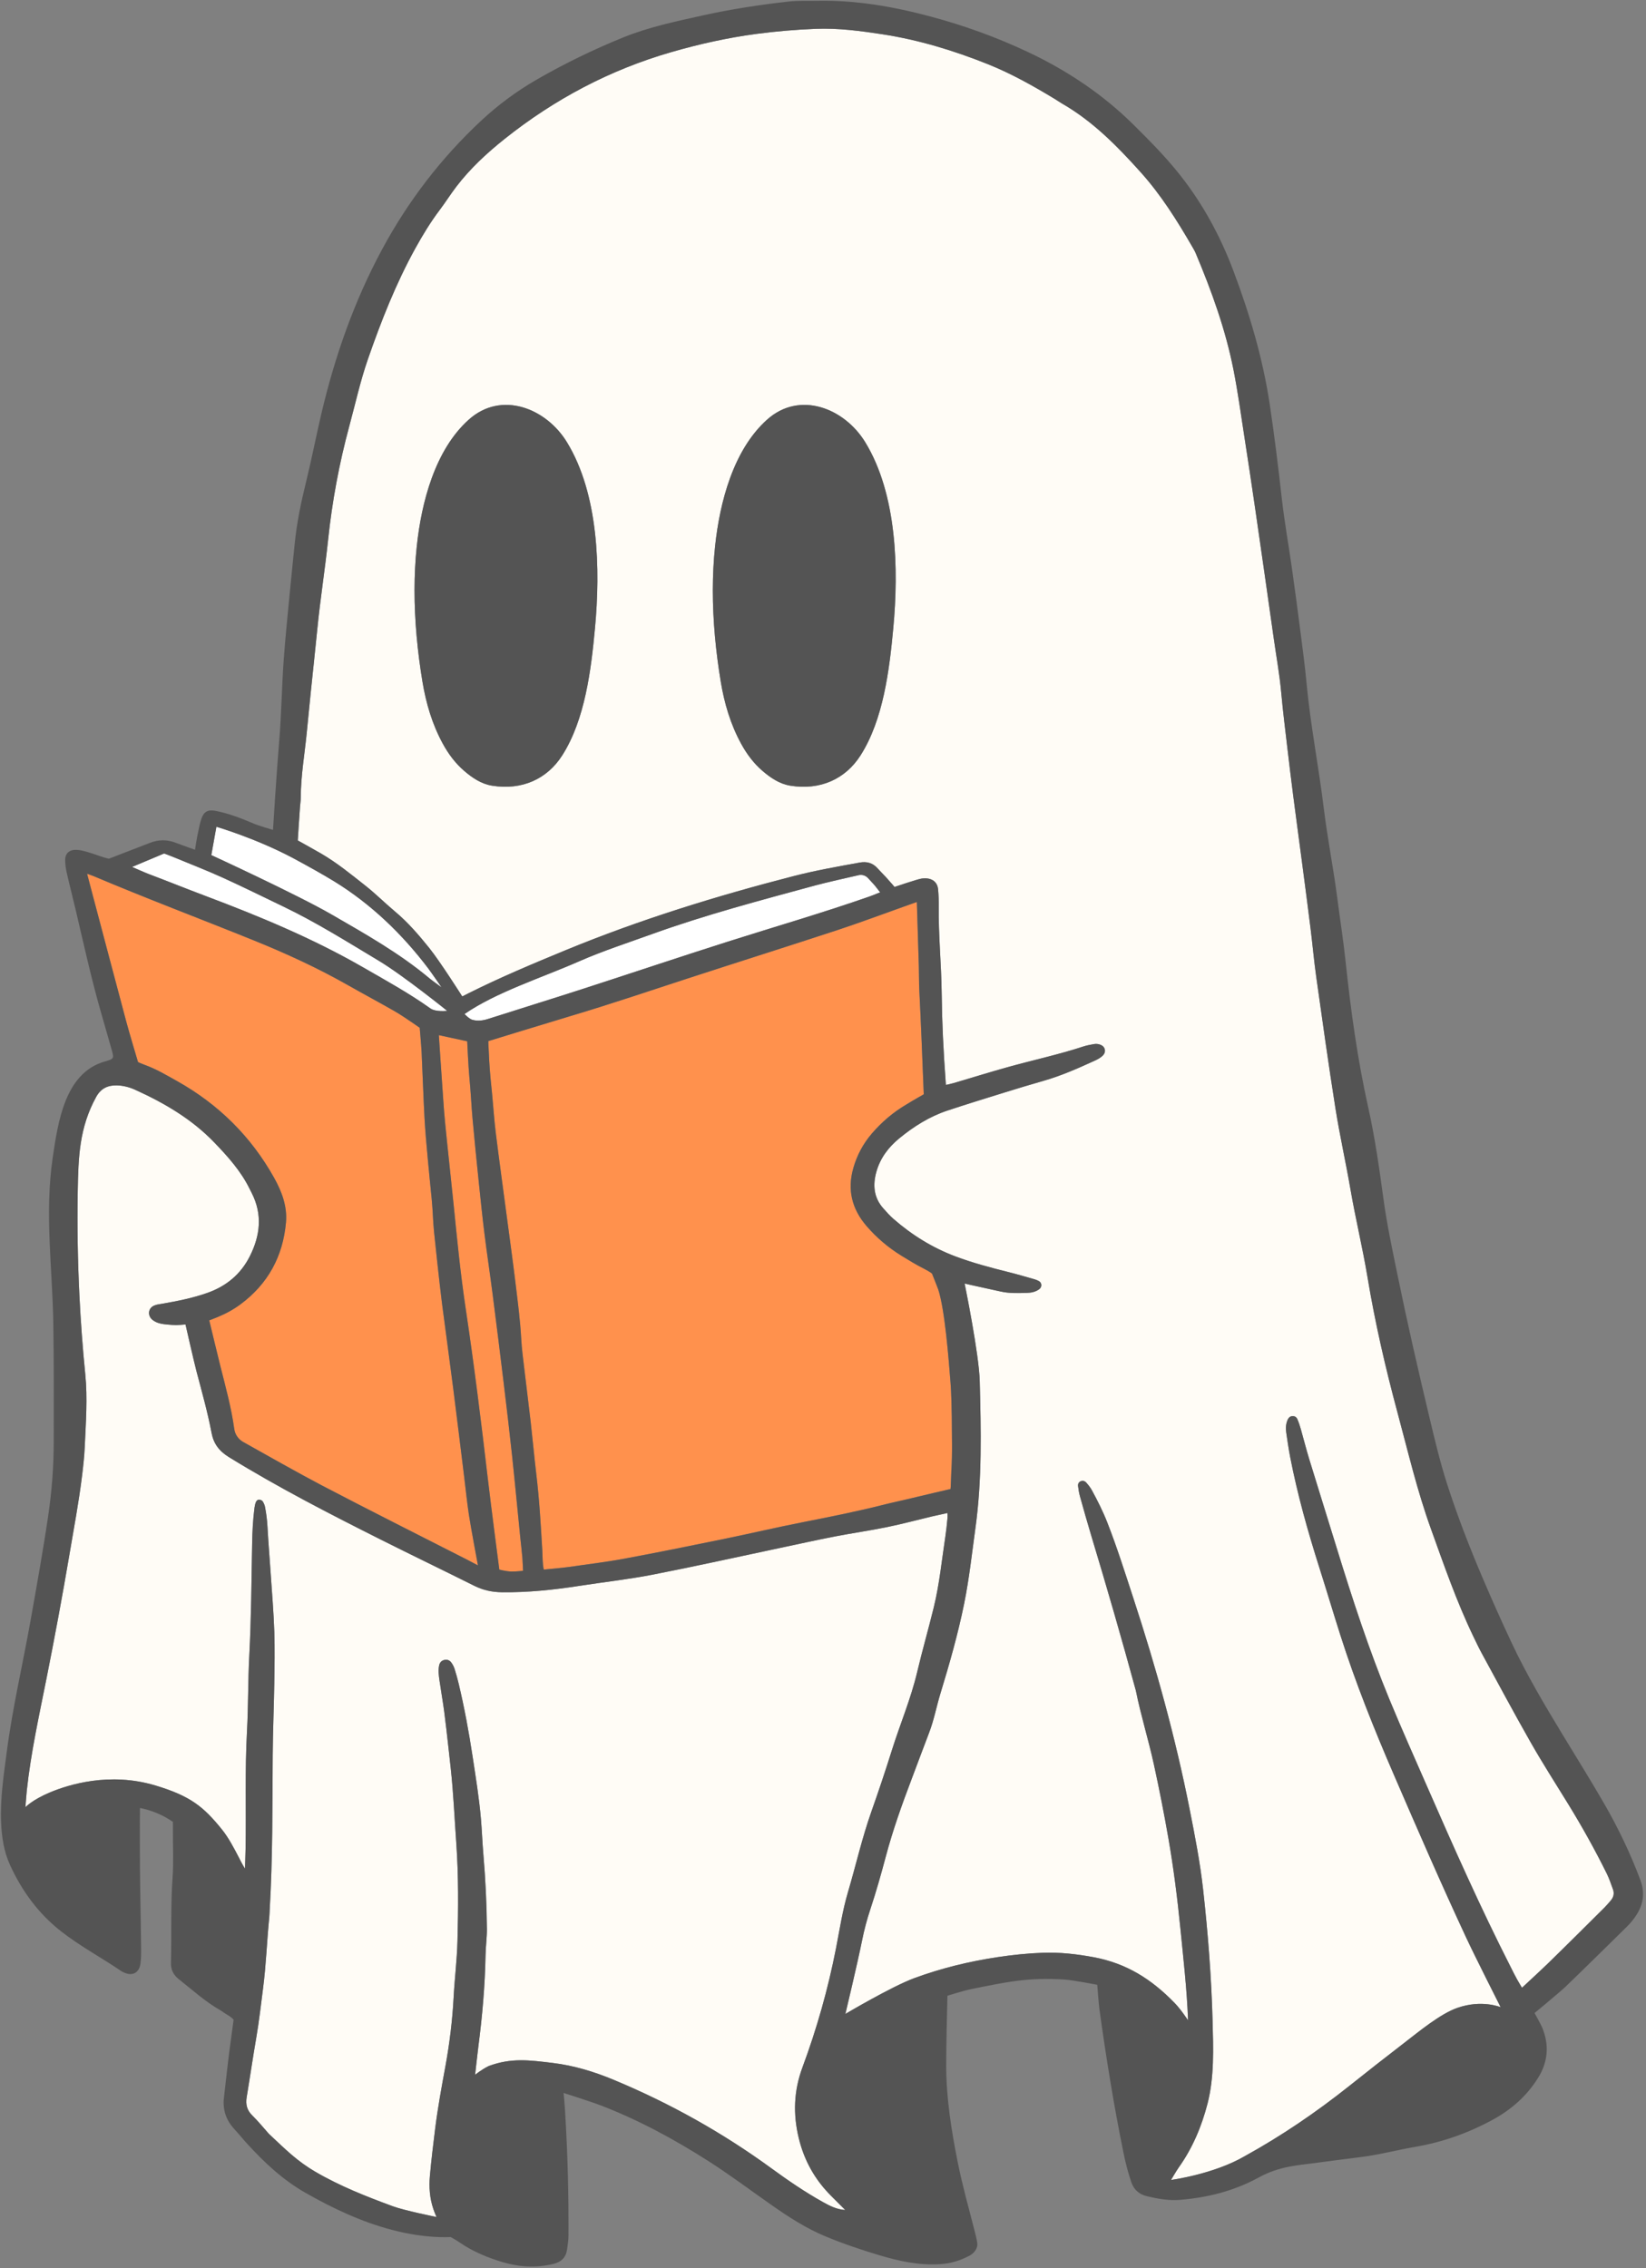
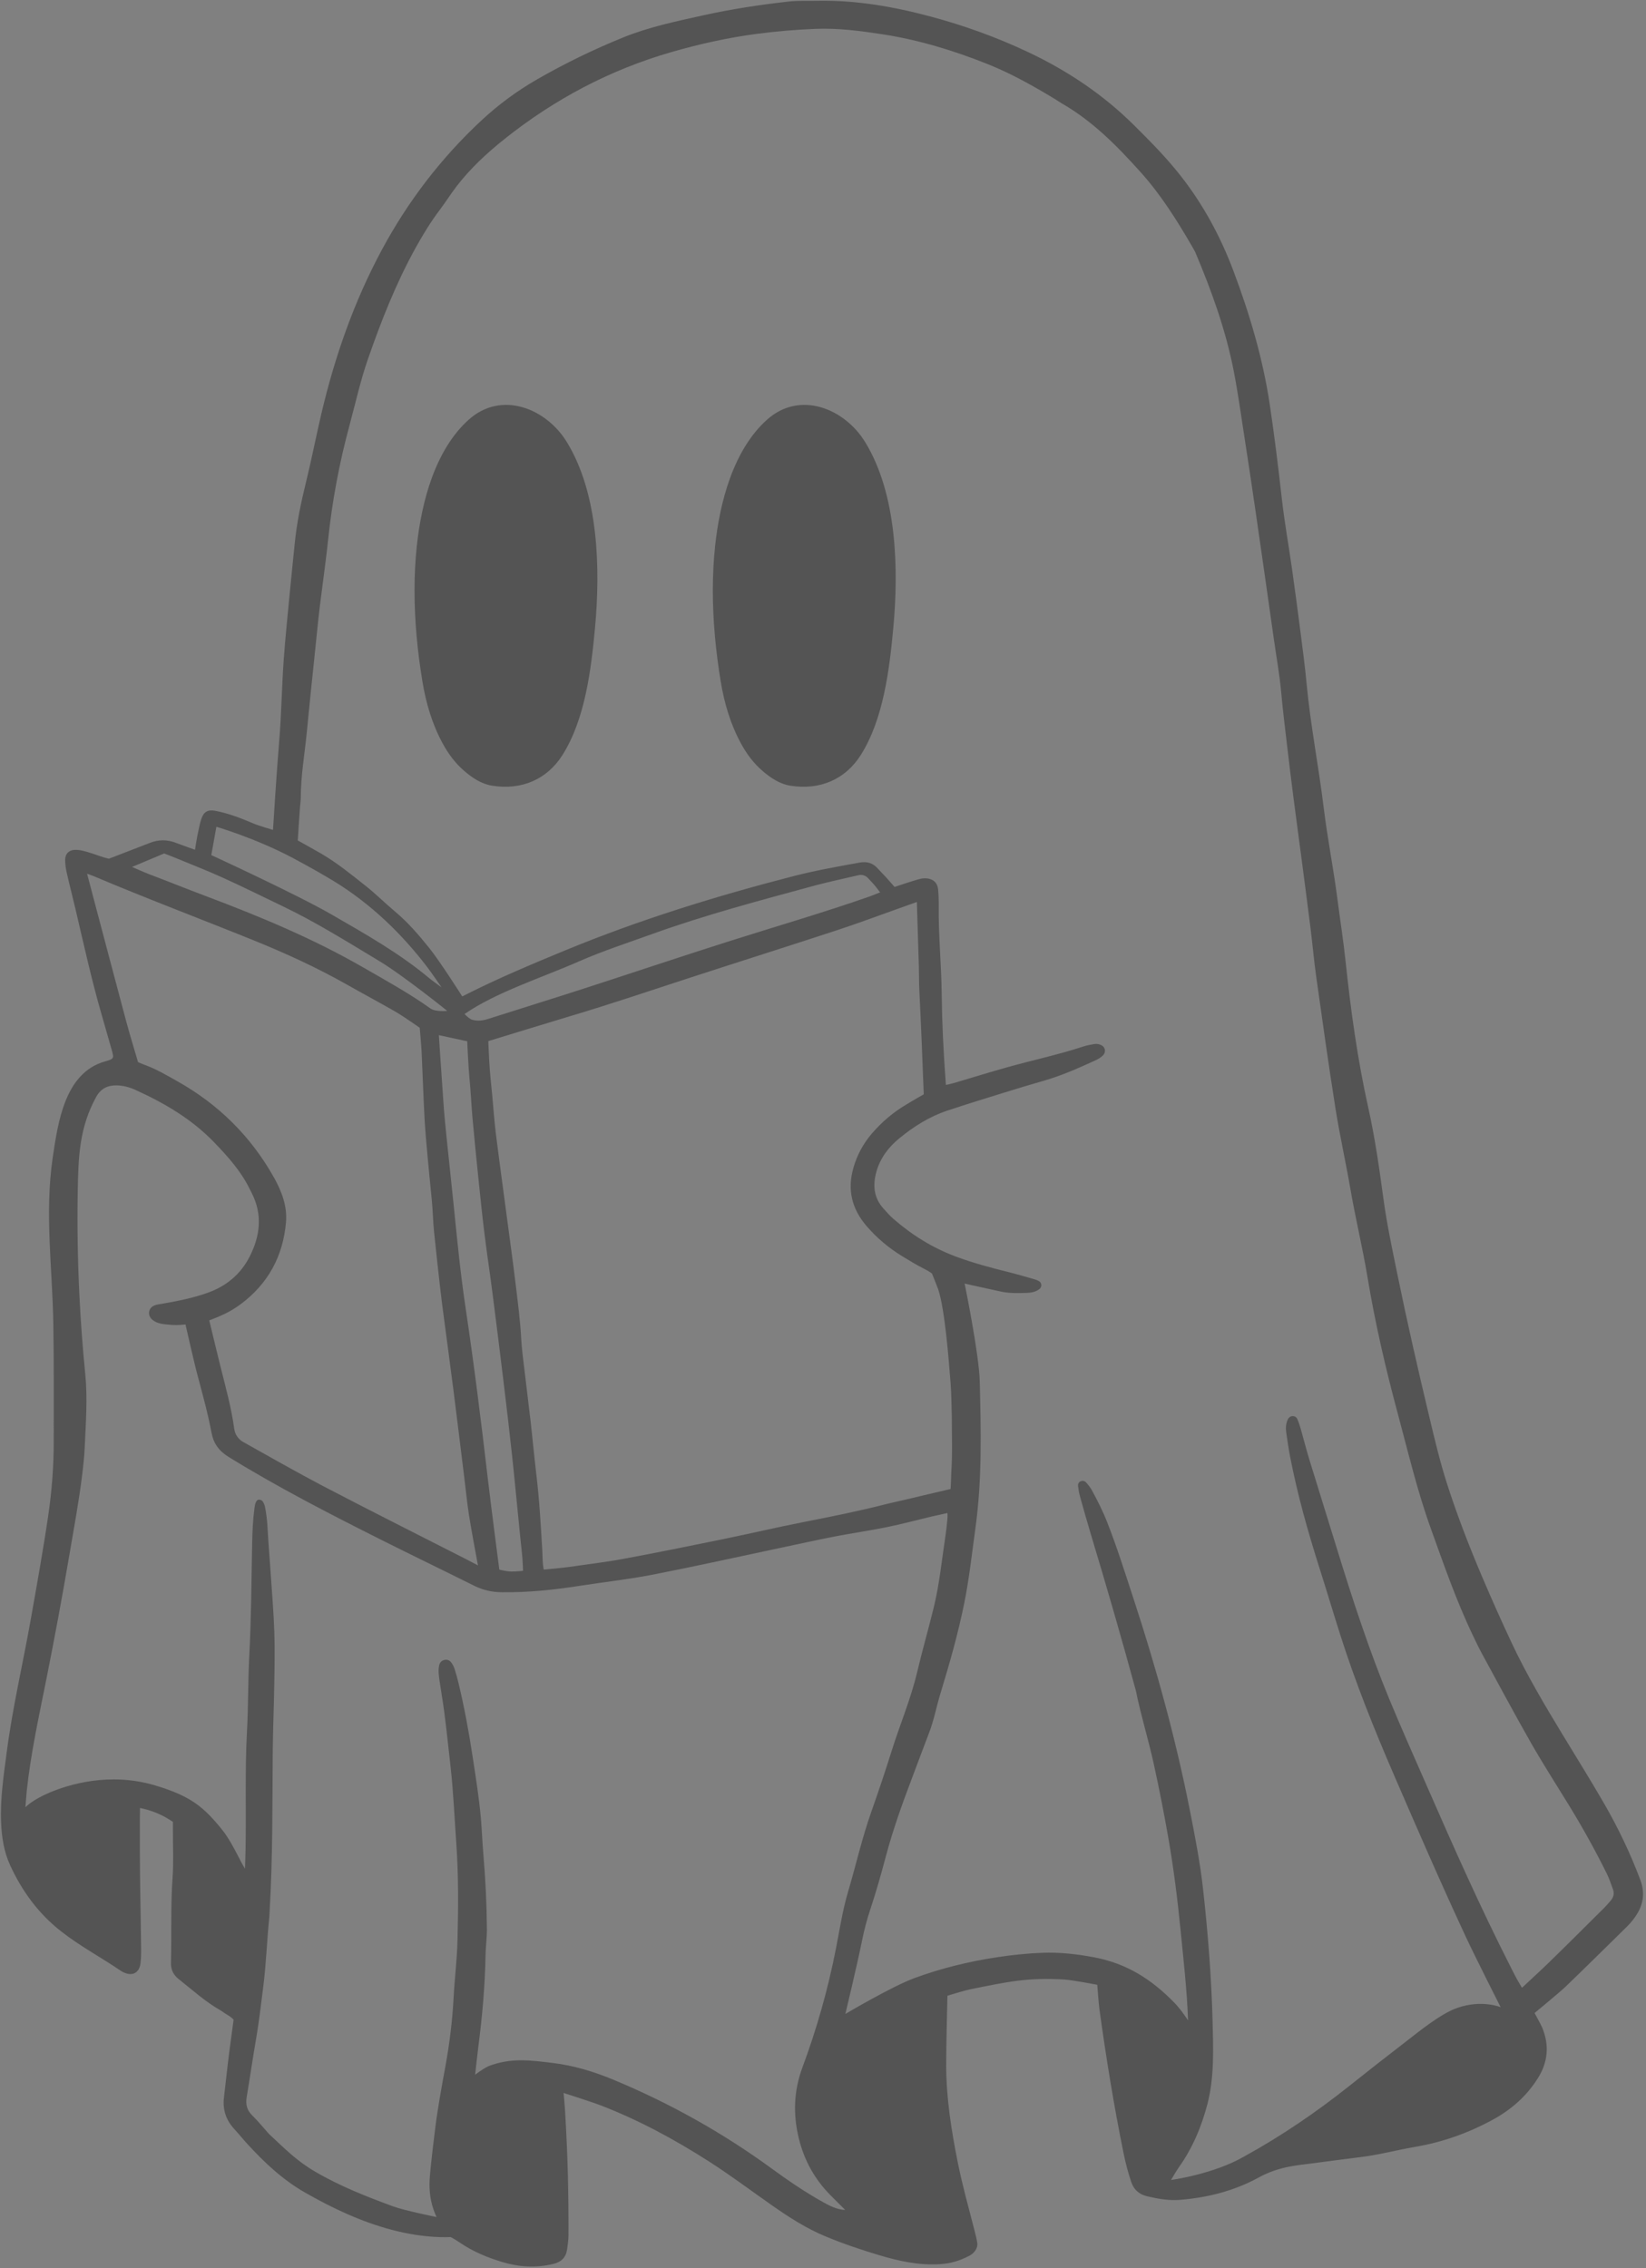
<svg xmlns="http://www.w3.org/2000/svg" fill="#545454" height="2381.7" preserveAspectRatio="xMidYMid meet" version="1" viewBox="-1.0 -0.8 1728.3 2381.7" width="1728.3" zoomAndPan="magnify">
  <rect x="-1.0" y="-0.8" width="1728.3" height="2381.7" fill="#808080" stroke="none" />
  <g id="change1_1">
-     <path d="m347.19,959.53c-36.26-20.95-126.3-62.39-126.3-62.39,0,0,1.28-7.15,2.48-13.87l2.85-15.9s41.02,11.96,80.33,32.81c15.49,8.34,31.06,16.99,43.19,24.42,38.6,23.66,71.63,55.42,98.92,91.51,3.51,4.64,13.96,19.88,13.96,19.88,0,0-10.35-7.5-12.57-9.36-31.6-26.49-67.37-46.6-102.85-67.11Zm-50.76-8.42c-21.12-10.13-42.1-20.55-63.42-30.24-16.36-7.43-33.15-13.93-49.76-20.82-5.12-2.12-11.91-4.63-11.91-4.63l-33.64,14.14s13.16,5.83,16.66,7.16c21.13,7.98,39.14,15.31,60.27,23.26,56.81,21.39,112.79,44.61,165.54,74.98,23.92,13.78,48.16,27.08,70.66,43.11,5.71,4.07,17.73,2.61,17.73,2.61,0,0-46.23-37.25-71.79-52.58-33-19.79-65.58-40.31-100.34-56.98Zm619.88-23.47c-2.57-2.76-4.48-4.83-5.9-6.39-2.47-2.71-6.2-3.88-9.78-3.08-11.19,2.52-35.35,8.01-45.39,10.74-57.65,15.69-115.46,30.88-171.73,51.19-25.55,9.22-51.42,17.61-76.31,28.52-40.56,17.78-86.89,32.33-120.45,55.36,0,0,4.91,5.21,8.04,6.07,5.96,1.64,11.42.83,17.13-1,32.63-10.44,65.37-20.53,97.97-31.07,51.28-16.59,102.37-33.77,153.74-50.09,49.39-15.69,99.18-30.1,148.12-47.21,2.87-1,5.68-2.15,8.49-3.32,1.59-.66,2.95-1.05,2.95-1.05,0,0-5.17-6.85-6.87-8.68Z" fill="#ffffff" />
-   </g>
+     </g>
  <g id="change2_1">
-     <path d="m997.88,1544.33c-.08,1.17-.57,18.39-.84,18.45-.07.02-33.58,7.79-46.97,11.06-6.5,1.59-14.68,3.25-21.16,4.91-28.77,7.36-57.87,13.15-87.01,18.88-27.89,5.49-55.58,12.02-83.43,17.73-34.81,7.13-69.64,14.21-104.58,20.69-18.89,3.51-38.02,5.72-57.04,8.52-6.61.97-26.86,2.81-26.86,2.81,0,0-.79-2.13-1.2-9.44-.14-2.51-.26-8.25-.41-10.76-1.72-28.8-2.99-52.36-6.4-81.03-2.13-17.85-3.74-35.76-5.77-53.63-2.13-18.69-4.53-37.35-6.71-56.04-1.21-10.38-2.67-20.77-3.23-31.19-1.06-19.66-3.64-39.14-5.99-58.64-2.86-23.66-6.17-47.27-9.29-70.89-3.84-29.02-7.85-58.01-11.46-87.06-1.65-13.27-2.49-26.64-3.77-39.95-1.2-12.48-2.37-22.2-3.11-35.77-1.03-18.86-.91-20.55-.91-20.55,0,0,63.91-19.65,87.96-26.82,40.89-12.19,81.3-25.91,121.86-39.13,52.1-16.98,104.37-33.44,156.42-50.54,23.44-7.7,46.55-16.41,69.81-24.66,3.15-1.12,13.89-4.95,13.89-4.95,0,0,1.47,46.84,2.1,67.64.25,8.33.07,16.72.49,25.04,1.82,36.42,3.27,72.82,4.66,109.25,0,0-1.14.8-6.2,3.58-4.03,2.21-7.9,4.73-11.87,7.06-13.85,8.12-25.91,18.38-36.37,30.52-9.15,10.62-15.6,22.74-19.49,36.19-6.58,22.77-1.58,43.03,13.7,60.83,10.7,12.46,23.14,23,37.16,31.58,7.49,4.59,14.99,9.22,22.82,13.15,6.43,3.23,8.88,5.33,8.88,5.33,0,0,5.89,14.7,6.55,16.68,6.96,21.26,10.92,72.44,12.94,98.26.92,11.75.93,23.56,1.3,35.35,0,19.31.8,38.19-.5,57.52Zm-452.58,69.5c-2.87-28.69-5.56-57.39-8.62-86.06-2.75-25.76-5.81-51.48-8.92-77.2-3.76-31.11-7.63-62.2-11.63-93.28-2.66-20.72-5.8-41.39-8.39-62.12-2.27-18.24-4.15-36.53-6.04-54.82-2.27-22.02-4.51-44.05-6.5-66.1-1.32-14.56-1.89-29.2-3.36-43.74-.97-9.57-2.27-37.91-2.27-37.91,0,0-2.51-.5-5.17-1.08-6.12-1.33-24.62-5.32-24.62-5.32,0,0,2.44,37.26,3.2,47.26,1.1,14.58,1.84,29.2,3.27,43.75,2.84,29.11,6.15,58.17,9.07,87.27,3.63,36.17,7.17,72.33,12.56,108.31,8.92,59.51,16.32,119.22,23.3,178.99,3.39,29.04,12.09,95.68,12.09,95.68,0,0,7.42,1.91,12.61,1.99,5.81.09,12.31-.77,12.31-.77,0,0-.44-10.74-.69-13.63-.61-7.08-1.49-14.13-2.2-21.2Zm-58.83-63.02c-3.84-31.11-7.59-62.24-11.57-93.34-3.76-29.44-7.8-58.84-11.65-88.27-2.6-19.89-8.18-72.87-8.54-76.61-1.29-13.31-1.16-21.1-2.46-34.42-1.43-14.56-2.94-29.11-4.25-43.67-1.23-13.74-2.54-27.48-3.28-41.25-1.23-22.96-1.96-45.95-3.04-68.91-.32-6.68-2.01-25.9-2.01-25.9,0,0-3.86-2.76-7.19-5-6.24-4.21-12.83-8.79-19.35-12.52-17.06-9.76-31.71-17.51-48.8-27.22-32.07-18.21-65.52-33.54-99.67-47.34-55.84-22.56-112.2-43.8-167.67-67.28-1.85-.78-6.58-2.37-6.58-2.37,0,0,4.2,16.03,6.1,23.19,11.71,44.05,23.28,88.14,35.07,132.17,3.13,11.71,12.33,42.4,12.33,42.4,0,0,2.49,1.26,7.64,3.16,11.83,4.36,22.64,10.78,33.58,16.92,43.36,24.34,77.45,58.07,101.7,101.49,8.04,14.39,13.89,29.97,12.43,46.69-3.1,35.57-18.82,64.61-47.73,86.07-7.42,5.51-15.47,9.89-24.04,13.41-7.83,3.22-8.82,3.44-8.82,3.44,0,0,8.85,36.8,11.6,47.75,5.5,21.89,11.55,43.67,14.64,66.09,0,.06.02.13.03.19.79,5.75,4.22,10.79,9.28,13.65,17.8,10.05,60.82,34.24,82.52,45.59,50.39,26.37,101.25,51.85,151.92,77.68,2.23,1.14,12.17,6.38,12.17,6.38,0,0-7.52-39.98-9.57-53.62-1.92-12.81-3.21-25.71-4.8-38.57Z" fill="#ff914d" />
-   </g>
+     </g>
  <g id="change3_1">
-     <path d="m871.52,2304.88c4.99,4.98,9.98,9.98,14.97,14.97-9.08-.53-16.41-4.4-23.65-8.44-18.66-10.42-36.29-22.47-53.52-35.05-51.61-37.68-106.98-68.62-165.96-93.18-20.59-8.57-41.87-15.04-63.91-17.7-24.54-2.96-43.43-5.61-67.31,3.22-7.52,3.65-14.27,9.21-14.27,9.21,0,0,2.5-22.72,3.36-29.35,4.15-31.95,7-64,7.58-96.24.16-9.19,1.51-18.37,1.44-27.54-.2-26.34-1.52-52.65-3.76-78.91-1.03-12.08-1.45-24.19-2.48-36.29-1.88-22.13-5.46-43.98-8.78-65.89-3.89-25.65-8.59-51.15-14.6-76.39-1.26-5.28-2.7-10.53-4.36-15.7-.75-2.35-1.96-4.65-3.43-6.63-1.88-2.54-4.64-3.5-7.8-2.56-2.63.79-4.25,2.69-4.86,5.27-1.27,5.41-.48,10.84.29,16.21,1.55,10.76,3.46,21.47,4.9,32.25,1.66,12.43,2.97,24.9,4.41,37.36.86,7.48,1.66,14.96,2.48,22.44,2.85,26.2,3.97,52.52,5.84,78.79,2.44,34.3,2.13,68.57,1.24,102.85-.51,19.62-2.99,39.18-4.03,58.8-1.28,24.27-4.22,48.34-8.57,72.21-3.98,21.81-8.03,43.6-10.79,65.6-2.08,16.59-4.05,33.21-5.56,49.86-1.06,11.73-.21,23.38,3.61,34.72,1.61,4.77,3.36,8.48,3.36,8.48,0,0-33.64-6.77-45.82-11.26-27.87-10.27-55.47-21.12-81.28-36.18-19.4-11.32-31.15-23.24-48.98-39.96-5.02-5.61-11.75-13.81-17.16-19.02-5.72-5.5-7.4-11.67-6.13-19.29,3.5-21.04,6.55-42.15,10.19-63.16,2.93-16.91,4.77-33.94,6.99-50.94,3.26-24.91,4.04-50,6.58-74.96.25-2.49.26-5.01.41-7.52,3.21-54.32,2.81-108.71,3.18-163.1.17-24.67,1.25-49.33,1.64-74,.29-18.41.66-36.84.04-55.23-.7-20.46-2.45-40.89-3.81-61.33-1.09-16.27-2.47-32.52-3.35-48.8-.39-7.14-1.26-14.17-2.65-21.14-.4-1.99-1.33-3.96-2.42-5.67-.56-.88-1.98-1.46-3.11-1.68-1.89-.38-3.29.93-3.94,2.43-.81,1.88-1.24,3.98-1.51,6.02-1.66,12.45-2.24,24.96-2.47,37.54-.73,39.31-.95,78.65-3.01,117.9-1.39,26.34-.96,52.71-2.4,78.99-2.28,41.41-.77,82.81-1.5,124.21-.09,5.29-.61,20.38-.61,20.38,0,0-3.83-6.32-6.07-11.06-5.43-10.45-11.14-21.54-18.55-30.64-18.68-22.96-32.17-34.55-69.56-45.72-48.32-14.44-91.28-.74-110.34,7.2-19.06,7.94-26.01,15.69-26.01,15.69,0,0,1.1-14.46,1.41-17.35,4.23-39.57,12.85-78.39,20.61-117.34,8.66-43.49,16.78-87.06,24.2-130.77,4.69-27.63,9.88-55.16,13.28-82.99,1.22-9.95,2.34-19.95,2.78-29.96,1.13-25.47,3.07-51.08.55-76.35-2.77-27.74-4.83-55.56-6.19-83.41-1.77-36.2-2.34-72.46-1.72-108.69.62-36.09,1.63-66.79,19.39-99.09,4.8-8.73,12.02-12.3,21.66-12.06,6.82.17,13.28,1.89,19.39,4.67,30.66,13.93,59.33,30.7,83.02,55.33,14.3,14.87,27.9,30.03,37.05,48.7.74,1.5,1.5,2.99,2.26,4.48,11.39,22.46,8.8,44.65-2.08,66.24-9.44,18.75-24.51,31.35-44.42,38.42-15.46,5.49-31.42,8.63-47.49,11.44-2.86.5-5.87.77-8.49,1.9-6.6,2.84-7.31,10.86-1.53,15.24,3.43,2.61,7.44,3.82,11.63,4.31,5.81.67,11.6,1.24,17.51.77l5.26-.42s8.69,38.39,11.57,49.32c5.65,21.44,11.68,42.79,15.81,64.59,2.16,11.4,8,19.07,18.19,25.35,51.72,31.86,105.65,59.6,159.87,86.82,32.53,16.33,65.33,32.11,97.89,48.37,9.21,4.6,18.61,6.6,28.94,6.72,27.3.32,54.26-2.5,81.16-6.68,25.61-3.98,51.44-6.8,76.86-11.75,44.74-8.71,89.24-18.65,133.84-28.06,19.23-4.06,38.42-8.33,57.71-12.08,18.04-3.5,36.27-6.06,54.27-9.74,15.97-3.26,31.75-7.48,47.61-11.28,3.66-.88,16.3-3.59,16.3-3.59,0,0,.32,2.48-.01,6.08-.58,6.24-1.23,12.49-2.17,18.68-3.77,24.8-6.18,49.84-12.15,74.26-5.56,22.75-12.06,45.27-17.45,68.05-6.66,28.19-18.03,54.81-26.65,82.33-6.75,21.55-13.94,42.97-21.47,64.26-9.77,27.66-16.2,56.27-24.51,84.33-5.72,19.32-8.7,39.17-12.54,58.87-8.34,42.79-20.19,84.61-35.35,125.47-9.03,24.32-9.9,48.88-3.82,74.01,5.66,23.42,16.84,43.56,33.85,60.53Zm818.86-310.1c-2.16,2.55-4.32,5.13-6.69,7.48-19.88,19.76-39.7,39.59-59.8,59.12-6.89,6.69-26.8,25.1-26.8,25.1,0,0-2.05-3.24-5.02-8.49-2.47-4.37-4.64-8.9-6.92-13.37-31.51-61.92-59.69-125.39-87.51-189.02-13.4-30.66-27.08-61.21-39.85-92.14-21.41-51.86-38.76-105.16-55.25-158.76-9.59-31.18-19.38-62.3-28.92-93.49-3.18-10.39-5.8-20.96-8.79-31.41-1.03-3.6-2.2-7.18-3.71-10.6-.86-1.93-2.77-3.11-5.12-2.96-2.31.15-3.87,1.48-4.81,3.47-2.03,4.31-2.35,8.91-1.68,13.52,1.26,8.69,2.5,17.39,4.17,26,7.66,39.48,18.56,78.11,30.72,116.41,7.47,23.52,14.52,47.17,22.01,70.69,15.89,49.88,35.34,98.4,56.11,146.42,24.74,57.21,49.56,114.39,75.88,170.89,9.54,20.47,36.28,73.29,36.28,73.29,0,0-19.67-8.33-45.5.71-17.87,6.25-39.77,24.42-56.75,37.53-24.59,18.99-32.92,25.55-57.17,44.82-34.46,27.37-70.68,52.06-109.27,73.34-32.55,19.04-77.42,25-77.42,25,0,0,5.62-9.65,8.08-13.1,14.52-20.4,24.04-43.02,30.25-67.09,7.18-27.83,6.06-57.92,5.31-86.45-1.22-46.21-4.85-92.45-9.95-138.39-3.14-28.31-8.59-56.2-14.11-84.1-14.88-75.21-35.26-148.93-59.12-221.74-8.73-26.63-17.14-53.36-27.36-79.48-4.59-11.72-10.23-22.92-16.23-33.94-1.58-2.89-3.72-5.53-5.9-8.02-1.41-1.6-3.54-2.3-5.71-1.45-2.25.88-3.12,2.95-2.88,5.07.43,3.72,1.07,7.46,2.07,11.07,3.82,13.7,7.67,27.39,11.78,41,16.32,54.06,32,108.31,46.85,162.79,5.18,25.89,13.22,51.4,18.86,77.24,5.62,25.74,10.73,51.59,15.25,77.55,5.49,31.48,9.49,63.17,12.64,94.97,3.17,31.98,6.89,64.37,8.05,96.5,0,0-7.35-11.32-14.1-18.27-24.45-25.17-50.67-41.66-85.04-48.07-17.68-3.3-35.65-5.33-53.63-4.65-15.84.59-31.71,2.24-47.39,4.61-29.82,4.51-59.04,11.61-87.42,22.08-23.66,8.73-72.23,37.54-72.23,37.54,0,0,12.81-53.59,17.48-76.98,2.22-11.1,5.1-21.99,8.66-32.73,6.05-18.27,11.3-36.77,16.24-55.38,7.41-27.93,17.13-55.11,27.39-82.11,6.09-16.03,11.98-32.14,18.15-48.14,5.13-13.32,7.67-27.38,11.82-40.97,9.54-31.21,18.49-62.59,24.98-94.59,5.32-26.24,8.18-52.88,11.84-79.39,7.07-51.22,5.81-102.69,4.51-154.1-.72-28.51-15.47-100.68-15.87-102.61.53.15,2.26.56,7.27,1.69,10.2,2.29,20.43,4.42,30.63,6.72,9.09,2.05,18.3,1.65,27.5,1.42,4.65-.12,9.14-1.03,13-3.9,2.97-2.21,2.83-6.64-.35-8.43-1.44-.81-3.01-1.48-4.6-1.93-9.25-2.62-18.47-5.35-27.79-7.67-18.68-4.65-37.29-9.59-55.31-16.37-24.12-9.07-45.73-22.49-65.12-39.43-3.76-3.29-7.09-7.09-10.45-10.82-10.27-11.42-11.37-24.74-7.37-38.81,4.03-14.15,12.55-25.49,23.75-34.71,15.27-12.58,31.9-23.08,50.79-29.36,19.84-6.6,39.83-12.74,59.81-18.94,13.58-4.22,27.19-8.34,40.87-12.23,18.59-5.29,36.16-13.08,53.67-21.08,3.43-1.57,6.8-3.26,9.36-6.16,3.06-3.46,1.88-8.53-2.35-10.41-2.37-1.05-4.84-1.47-7.34-1.01-3.7.68-7.46,1.28-11.01,2.45-26.26,8.61-53.27,14.41-79.85,21.81-17.72,4.94-35.3,10.41-52.94,15.62-2.8.83-5.61,1.7-8.47,2.3-2.94.61-3.36.72-3.36.72-2.68-36.93-4.03-64.08-4.41-96.17-.37-30.53-3.47-60.97-3.1-91.53.07-5.81-.14-11.84-.67-17.65-.86-9.3-8.65-12.72-17.55-11.29-4.48.72-28.17,8.75-28.17,8.75,0,0-1.68-2.07-9.09-10.34-2.79-3.12-5.87-5.97-8.64-9.1-5.21-5.9-11.42-7.53-19.19-6.11-23.04,4.19-46.09,8.24-68.79,14.09-81.5,20.99-161.78,45.77-239.65,77.87-34.41,14.18-68.75,28.6-102.07,45.28-1.86.93-6.48,3.29-6.48,3.29,0,0-23.3-36.74-34.61-50.81-11.03-13.71-22.39-26.97-35.99-38.35-10.57-8.84-20.29-18.65-31.17-27.22-15.83-12.47-29.22-23.56-46.55-33.73-5.77-3.39-24.38-13.7-24.38-13.7,0,0,1.57-25.33,2.35-35.34.26-3.33.79-6.67.8-10,.05-22.66,4.02-44.96,6.23-67.42,1.39-14.14,2.76-28.29,4.21-42.42,2.3-22.46,4.77-44.9,6.98-67.36,3.08-31.21,8.02-62.19,11.3-93.39,4.24-40.37,11.68-80.26,22.31-119.51,6.34-23.41,11.52-47.16,19.5-70.1,13.89-39.95,29.32-79.25,49.83-116.37,7.7-13.93,15.95-27.48,25.55-40.21,6.04-8.01,11.38-16.55,17.47-24.51,14.58-19.06,32.11-35.28,50.79-50.15,52.3-41.66,110.39-72.41,174.74-91,29.37-8.48,59.2-15.14,89.48-19.16,20.7-2.75,41.6-4.51,62.46-5.32,23.44-.92,46.75,2.17,69.9,5.72,38.23,5.87,75.02,17.12,110.82,31.45,24.5,9.81,47.5,22.78,70.09,36.43,2.51,1.51,4.88,3.26,7.41,4.71,32.43,18.58,58.18,44.84,82.84,72.3,21.36,23.79,38.24,50.73,54.19,78.29,1.26,2.17,2.56,4.34,3.53,6.64,16.75,39.78,31.4,80.3,39.76,122.75,4.52,22.96,7.68,46.2,11.27,69.33,3.91,25.2,7.72,50.43,11.38,75.67,6.6,45.52,13.12,91.05,19.54,136.59,2.69,19.04,6.15,37.96,7.88,57.15,1.72,19.15,4.13,38.23,6.36,57.33,1.99,17.02,4.05,34.04,6.24,51.04,2.99,23.22,6.16,46.42,9.2,69.64,3.04,23.21,6.11,46.42,9,69.66,2.12,17.01,3.61,34.1,6,51.07,6.48,45.96,12.87,91.93,20.13,137.77,4.51,28.49,10.9,56.68,15.78,85.11,5.32,30.93,12.78,61.44,17.91,92.36,7.96,47.94,18.86,95.18,31.47,142.03,10.98,40.78,20.64,81.97,34.98,121.77,13.75,38.16,26.99,76.55,44.61,113.19,2.9,6.03,5.76,12.09,8.96,17.97,17.02,31.22,33.76,62.6,51.35,93.49,12.41,21.8,25.98,42.94,39.13,64.32,14.69,23.9,28.34,48.37,40.77,73.5,2.58,5.22,4.39,10.83,6.43,16.31,1.6,4.3.71,8.26-2.22,11.73ZM594.25,463.5c-21.73-35.52-68.69-54.44-103.05-23.63-35.48,31.81-49.66,86.81-54.55,132.71-1.63,15.27-2.38,30.75-2.4,46.29-.03,32.2,3.13,64.64,8.3,96,3.77,22.84,10.22,44.76,21.35,65.2,5.86,10.75,13.03,20.45,22.3,28.46,8.63,7.47,18.14,13.91,29.55,15.73,31.36,4.99,57.72-6.94,73.61-31.85,23.96-37.57,30.3-89.87,34.37-133.57,5.75-61.87,4.02-140.58-29.48-195.33Zm313.21,0c-21.73-35.52-68.69-54.44-103.05-23.63-35.48,31.81-49.66,86.81-54.54,132.71-1.63,15.27-2.38,30.75-2.4,46.29-.03,32.2,3.13,64.64,8.3,96,3.77,22.84,10.22,44.76,21.35,65.2,5.86,10.75,13.03,20.45,22.3,28.46,8.63,7.47,18.14,13.91,29.55,15.73,31.36,4.99,57.72-6.94,73.61-31.85,23.96-37.57,30.31-89.87,34.37-133.57,5.75-61.87,4.02-140.58-29.48-195.33Z" fill="#fffcf6" />
-   </g>
+     </g>
  <g id="change4_1">
    <path d="m594.25,463.5c33.5,54.75,35.23,133.46,29.48,195.33-4.06,43.7-10.41,96-34.37,133.57-15.89,24.91-42.25,36.84-73.61,31.85-11.4-1.81-20.92-8.26-29.55-15.73-9.27-8.02-16.44-17.71-22.3-28.46-11.13-20.43-17.58-42.36-21.35-65.2-5.18-31.35-8.33-63.79-8.3-96,.01-15.53.77-31.01,2.4-46.29,4.89-45.9,19.07-100.9,54.55-132.71,34.36-30.81,81.32-11.89,103.05,23.63Zm1119.47,1551.65c-2.07,2.62-4.33,5.12-6.71,7.46-21.48,21.12-42.89,42.32-64.6,63.2-5.39,5.19-32.1,27.24-32.1,27.24,0,0,6.68,12.09,8.11,15.57,7.53,18.35,5.92,35.98-4.58,52.76-11.82,18.88-27.9,33.09-47.44,43.72-25.6,13.93-52.58,23.57-81.34,28.48-18.95,3.24-37.57,8.28-56.69,10.67-17.42,2.18-34.82,4.47-52.23,6.76-7.46.98-14.96,1.78-22.35,3.16-11.56,2.15-22.6,5.8-33.02,11.52-25.72,14.11-53.52,21.15-82.63,23.55-11.85.98-23.34-1.08-34.77-3.78-8.4-1.99-13.88-6.9-16.69-15.28-3.33-9.95-5.93-20.07-8.01-30.31-10.2-50.02-18.33-100.39-25.29-150.95-.74-5.37-2.26-25.52-2.26-25.52,0,0-25.56-4.97-34.76-5.53-37.98-2.31-59.36,2.35-97.79,10.13-8.19,1.66-24.76,6.92-24.76,6.92,0,0-1.35,52.81-1.31,73.31.07,34.46,5.47,68.31,12.22,101.98,4.78,23.8,11.33,47.18,17.38,70.67,1.15,4.45,2.29,8.93,3.02,13.46.88,5.48-3.09,10.93-8.24,13.58-10.5,5.38-19.22,8.14-31.28,8.89-21.74,1.34-42.44-3.21-62.96-9.32-19.25-5.73-38.28-12.15-56.84-19.87-20.23-8.41-38.49-20.19-56.34-32.69-21.93-15.36-43.37-31.49-65.9-45.92-35.97-23.05-73.5-43.39-113.46-58.84-10.13-3.92-39.33-13.18-39.33-13.18,0,0,1.1,11.16,1.54,18.62,2.9,48.87,3.72,85.56,3.61,130.71-.01,4.99-.79,9.99-1.47,14.95-1.16,8.44-6.03,13.2-14.39,15.24-17.98,4.37-35.73,3.37-53.26-1.86-15.69-4.68-30.8-10.92-44.42-20.15-6.56-4.45-10.35-6.22-10.35-6.22,0,0-25.42,1.99-61.46-7.5-32.04-8.43-62.05-22.54-90.93-39-23.63-13.47-43.04-31.67-61.16-51.52-4.51-4.94-8.69-10.19-13.24-15.1-8.8-9.47-12.64-20.47-11.09-33.36,1.99-16.6,3.67-33.24,5.85-49.82,1.41-10.76,4.28-31.84,4.28-31.84,0,0-1.55-2.35-7-5.45-2.54-1.44-4.81-3.35-7.35-4.8-15.73-8.98-29.02-21.21-43.15-32.32-5.7-4.48-8.49-10.1-8.28-17.35.84-29.68-.44-59.38,1.69-89.07,1.19-16.65.27-33.45.38-50.19.04-5.1-.03-8.65-.03-8.65-4.12-2.85-9.42-6.02-15.89-8.8-7.03-3.03-13.47-4.75-18.66-5.76-.25,5-.2,65.12.21,83.71.36,22.81.74,42.48.95,62.14.06,5.85.11,11.77-.67,17.54-1.33,9.79-8.45,13.46-17.26,9.4-1.14-.52-2.28-1.08-3.31-1.78-20.73-14.13-42.96-25.94-62.8-41.5-23.96-18.8-41.26-42.54-53.72-69.96-6.29-13.85-8.54-28.78-9.22-43.96-1.13-25.24,2.74-50.03,5.99-74.93,6.07-46.51,16.89-92.14,25.06-138.25,6.5-36.65,13.12-73.3,18.51-110.11,3.76-25.63,5.7-51.54,5.68-77.52-.04-41.01.26-82.02-.41-123.02-.96-58.77-9.31-116.3-.6-175.02,5.51-37.13,12.78-88.63,54.56-100.59,10.02-2.87,9.98-3.02,7.02-13.34-3.45-12.07-6.87-24.14-10.36-36.2-10.47-36.19-18.55-72.97-27.15-109.62-3.05-13.03-6.43-25.98-9.39-39.03-1.01-4.45-1.66-9.09-1.67-13.65-.02-6.22,3.99-10.23,10.18-10.43,3.28-.1,6.68.45,9.86,1.31,5.65,1.53,11.22,3.37,16.73,5.34,4.96,1.78,9.18,2.64,9.18,2.64,0,0,30.65-11.81,43.13-16.65,9.07-3.51,17.85-3.59,26.88-.12,5.06,1.95,20.38,7.38,20.38,7.38,0,0,1.78-11.5,2.41-14.35,1.36-6.12,2.33-12.38,4.33-18.28,2.51-7.39,6.88-9.74,14.61-8.26,13.98,2.67,27.04,7.77,40.2,13.39,5.37,2.3,20.35,6.65,20.35,6.65,0,0,3.57-58.08,6.6-94.51,2.31-27.9,2.64-55.96,4.64-83.9,1.71-23.76,4.19-47.47,6.44-71.19,1.62-17.06,3.45-34.11,5.13-51.17,2.17-22.12,6.78-43.76,12.07-65.32,5.78-23.55,10.37-47.39,15.92-71,14.13-60.14,34.39-118.07,63.77-172.56,27.43-50.87,62.19-96.2,104.54-135.59,17.83-16.58,37.36-30.92,58.51-43.07,29.07-16.7,59.17-31.32,90.21-43.9,26.83-10.87,55.17-16.8,83.34-23.04,29.83-6.61,60-11.21,90.34-14.62,9.93-1.12,20.06-.57,30.09-.77,40.51-.82,79.96,6.12,118.88,16.53,35.23,9.43,69.43,21.79,102.43,37.37,41.2,19.45,78.57,44.43,111.02,76.61,17.24,17.1,34.29,34.33,49.3,53.5,23.69,30.26,41.7,63.7,55.18,99.52,17.13,45.49,30.9,91.95,38.17,140.19,4.98,33.09,8.98,66.29,12.75,99.53,2.78,24.5,7.17,48.81,10.63,73.24,3.17,22.35,6.14,44.74,9.01,67.13,2.29,17.83,4.66,35.67,6.33,53.56,4.1,43.76,12.69,86.89,17.99,130.47,3.84,31.57,10.1,62.76,14.18,94.28,2.89,22.39,6.43,44.72,8.8,67.16,5.45,51.62,12.55,102.96,23.86,153.65,7.02,31.48,11.49,63.37,15.83,95.27,3.61,26.57,9.22,52.74,14.58,78.95,10.22,50,21.59,99.75,33.44,149.39,5.63,23.61,11.17,47.21,18.58,70.34,10.73,33.5,23.42,66.27,37.18,98.61,9.83,23.09,20.07,46.02,30.72,68.74,15.65,33.38,34.49,65.04,53.56,96.54,14.51,23.98,29.39,47.75,43.41,72.02,14.87,25.74,27.7,52.48,38.19,80.4,6.03,16.06,2.4,29.41-7.58,42.07ZM220.89,897.14s90.04,41.44,126.3,62.39c35.48,20.51,71.26,40.62,102.85,67.11,2.22,1.86,12.57,9.36,12.57,9.36,0,0-10.45-15.23-13.96-19.88-27.29-36.1-60.32-67.86-98.92-91.51-12.12-7.43-27.7-16.08-43.19-24.42-39.31-20.85-80.33-32.81-80.33-32.81l-2.85,15.9c-1.2,6.72-2.48,13.87-2.48,13.87Zm-83.2,12.42s13.15,5.83,16.66,7.16c21.13,7.98,39.14,15.31,60.27,23.26,56.81,21.39,112.79,44.61,165.54,74.98,23.92,13.78,48.16,27.08,70.66,43.11,5.71,4.07,17.73,2.6,17.73,2.6,0,0-46.23-37.25-71.79-52.58-33-19.79-65.58-40.31-100.34-56.98-21.12-10.13-42.1-20.56-63.42-30.24-16.36-7.43-33.15-13.93-49.76-20.82-5.12-2.12-11.91-4.63-11.91-4.63l-33.64,14.14Zm757.33,316.08c3.89-13.45,10.33-25.56,19.49-36.19,10.46-12.14,22.52-22.41,36.37-30.52,3.97-2.33,7.83-4.84,11.87-7.06,5.06-2.78,6.2-3.58,6.2-3.58-1.4-36.44-2.84-72.84-4.66-109.25-.42-8.32-.24-16.7-.49-25.04-.62-20.8-2.1-67.64-2.1-67.64,0,0-10.74,3.83-13.89,4.95-23.26,8.24-46.37,16.96-69.81,24.66-52.06,17.1-104.33,33.56-156.42,50.54-40.56,13.22-80.97,26.93-121.86,39.13-24.05,7.17-87.96,26.82-87.96,26.82,0,0-.13,1.69.91,20.55.74,13.57,1.91,23.28,3.11,35.77,1.28,13.32,2.12,26.68,3.77,39.95,3.61,29.04,7.62,58.04,11.46,87.06,3.12,23.63,6.43,47.23,9.29,70.89,2.36,19.5,4.93,38.99,5.99,58.64.56,10.43,2.02,20.81,3.23,31.19,2.18,18.69,4.58,37.35,6.71,56.04,2.03,17.86,3.64,35.78,5.77,53.63,3.41,28.67,4.68,52.23,6.4,81.03.15,2.5.27,8.25.41,10.76.4,7.31,1.2,9.44,1.2,9.44,0,0,20.24-1.83,26.86-2.81,19.02-2.8,38.15-5.02,57.04-8.52,34.94-6.48,69.76-13.56,104.58-20.69,27.85-5.71,55.54-12.24,83.43-17.73,29.13-5.73,58.23-11.52,87.01-18.88,6.48-1.66,14.66-3.32,21.16-4.91,13.39-3.27,46.9-11.05,46.97-11.06.27-.06.76-17.28.84-18.45,1.3-19.33.5-38.21.5-57.52-.37-11.79-.38-23.59-1.3-35.35-2.02-25.82-5.98-77-12.94-98.26-.66-1.98-6.55-16.68-6.55-16.68,0,0-2.45-2.1-8.88-5.33-7.84-3.93-15.33-8.57-22.82-13.15-14.02-8.58-26.46-19.12-37.16-31.58-15.28-17.79-20.28-38.06-13.7-60.83Zm28.16-289.31s-5.17-6.86-6.87-8.68c-2.57-2.76-4.48-4.83-5.9-6.39-2.47-2.71-6.2-3.88-9.78-3.08-11.19,2.52-35.35,8.01-45.39,10.74-57.65,15.69-115.46,30.88-171.73,51.19-25.55,9.22-51.42,17.61-76.31,28.52-40.56,17.78-86.89,32.33-120.45,55.36,0,0,4.91,5.21,8.04,6.07,5.96,1.64,11.42.83,17.13-1,32.63-10.44,65.37-20.53,97.97-31.07,51.28-16.59,102.37-33.77,153.74-50.09,49.39-15.69,99.18-30.1,148.12-47.21,2.87-1,5.68-2.15,8.49-3.32,1.59-.66,2.95-1.05,2.95-1.05Zm-438.77,155.19c-6.12-1.33-24.62-5.32-24.62-5.32,0,0,2.44,37.26,3.2,47.26,1.1,14.58,1.84,29.2,3.27,43.75,2.84,29.11,6.15,58.17,9.07,87.26,3.63,36.17,7.17,72.33,12.56,108.31,8.92,59.51,16.32,119.22,23.3,178.99,3.39,29.04,12.09,95.68,12.09,95.68,0,0,7.42,1.91,12.61,1.99,5.81.09,12.31-.77,12.31-.77,0,0-.44-10.74-.69-13.63-.61-7.08-1.49-14.13-2.2-21.19-2.87-28.69-5.56-57.39-8.62-86.06-2.75-25.76-5.81-51.48-8.92-77.2-3.76-31.11-7.63-62.2-11.63-93.28-2.66-20.72-5.8-41.39-8.39-62.12-2.27-18.24-4.15-36.53-6.04-54.82-2.27-22.02-4.51-44.05-6.5-66.1-1.32-14.56-1.89-29.2-3.36-43.74-.97-9.57-2.27-37.91-2.27-37.91,0,0-2.51-.51-5.17-1.08Zm-352.8-19.43c3.13,11.71,12.33,42.4,12.33,42.4,0,0,2.49,1.26,7.64,3.16,11.83,4.36,22.64,10.78,33.58,16.92,43.36,24.34,77.45,58.07,101.7,101.49,8.04,14.39,13.89,29.97,12.43,46.69-3.1,35.57-18.82,64.61-47.73,86.07-7.42,5.51-15.47,9.89-24.04,13.41-7.83,3.22-8.82,3.44-8.82,3.44,0,0,8.85,36.8,11.6,47.75,5.5,21.89,11.55,43.67,14.64,66.09,0,.06.02.13.03.19.79,5.75,4.22,10.79,9.28,13.65,17.8,10.05,60.82,34.24,82.52,45.59,50.39,26.37,101.25,51.85,151.92,77.68,2.23,1.14,12.17,6.38,12.17,6.38,0,0-7.52-39.98-9.57-53.62-1.92-12.81-3.21-25.71-4.8-38.57-3.84-31.11-7.59-62.24-11.57-93.34-3.76-29.44-7.8-58.84-11.64-88.27-2.6-19.89-8.18-72.87-8.54-76.61-1.29-13.31-1.16-21.1-2.46-34.41-1.43-14.56-2.94-29.11-4.25-43.67-1.23-13.74-2.54-27.48-3.28-41.25-1.23-22.96-1.96-45.95-3.04-68.91-.31-6.68-2.01-25.9-2.01-25.9,0,0-3.86-2.76-7.19-5-6.24-4.2-12.83-8.79-19.35-12.52-17.06-9.76-31.71-17.51-48.8-27.22-32.07-18.21-65.52-33.54-99.67-47.34-55.84-22.56-112.2-43.8-167.67-67.28-1.85-.78-6.58-2.38-6.58-2.38,0,0,4.2,16.03,6.1,23.19,11.71,44.05,23.28,88.14,35.07,132.17Zm754.88,1247.77c-4.99-4.99-9.97-9.98-14.97-14.97-17.01-16.98-28.18-37.12-33.85-60.53-6.08-25.13-5.2-49.69,3.82-74.01,15.17-40.86,27.01-82.68,35.35-125.47,3.84-19.7,6.82-39.55,12.54-58.87,8.31-28.07,14.74-56.67,24.51-84.33,7.52-21.29,14.71-42.72,21.47-64.26,8.62-27.53,19.99-54.14,26.65-82.33,5.39-22.79,11.89-45.31,17.45-68.05,5.97-24.42,8.37-49.46,12.15-74.26.94-6.2,1.59-12.44,2.17-18.68.33-3.6.01-6.08.01-6.08,0,0-12.64,2.72-16.3,3.59-15.86,3.8-31.63,8.02-47.6,11.28-18,3.67-36.23,6.23-54.27,9.74-19.29,3.75-38.48,8.02-57.71,12.08-44.6,9.42-89.1,19.36-133.84,28.06-25.42,4.95-51.25,7.77-76.86,11.75-26.9,4.18-53.86,7-81.16,6.68-10.33-.12-19.73-2.12-28.94-6.72-32.56-16.26-65.36-32.04-97.89-48.37-54.21-27.22-108.14-54.96-159.87-86.82-10.2-6.28-16.03-13.95-18.19-25.35-4.13-21.8-10.16-43.15-15.81-64.59-2.88-10.93-11.57-49.32-11.57-49.32l-5.26.42c-5.91.47-11.7-.09-17.51-.77-4.19-.48-8.2-1.7-11.63-4.31-5.77-4.39-5.07-12.4,1.53-15.24,2.62-1.13,5.63-1.4,8.49-1.9,16.07-2.81,32.03-5.95,47.49-11.44,19.91-7.07,34.98-19.67,44.42-38.42,10.88-21.59,13.47-43.78,2.08-66.24-.76-1.49-1.52-2.98-2.26-4.48-9.15-18.67-22.75-33.83-37.05-48.7-23.69-24.63-52.36-41.4-83.02-55.33-6.11-2.78-12.57-4.5-19.39-4.67-9.63-.23-16.85,3.33-21.66,12.06-17.76,32.3-18.77,63-19.39,99.09-.62,36.24-.05,72.49,1.72,108.69,1.36,27.85,3.42,55.66,6.19,83.41,2.52,25.27.57,50.87-.55,76.35-.44,10.01-1.57,20.01-2.78,29.96-3.4,27.82-8.6,55.36-13.28,82.99-7.41,43.72-15.53,87.29-24.2,130.77-7.76,38.95-16.38,77.77-20.61,117.34-.31,2.89-1.41,17.35-1.41,17.35,0,0,6.95-7.74,26.01-15.69,19.06-7.94,62.02-21.65,110.34-7.2,37.39,11.17,50.88,22.77,69.56,45.72,7.41,9.1,13.12,20.19,18.55,30.64,2.24,4.74,6.07,11.06,6.07,11.06,0,0,.52-15.09.61-20.38.74-41.4-.77-82.81,1.5-124.21,1.44-26.29,1.01-52.65,2.4-78.99,2.06-39.25,2.28-78.59,3.01-117.9.23-12.57.82-25.08,2.47-37.54.27-2.05.7-4.14,1.51-6.02.65-1.5,2.05-2.81,3.94-2.43,1.13.22,2.54.8,3.11,1.68,1.1,1.71,2.03,3.69,2.42,5.67,1.39,6.97,2.26,14,2.65,21.14.89,16.28,2.27,32.53,3.36,48.8,1.37,20.44,3.11,40.86,3.81,61.33.63,18.39.26,36.82-.04,55.23-.39,24.67-1.47,49.33-1.64,74-.37,54.38.02,108.77-3.18,163.1-.15,2.51-.16,5.02-.41,7.52-2.54,24.95-3.32,50.05-6.58,74.96-2.22,17-4.06,34.03-6.99,50.94-3.64,21.01-6.69,42.13-10.19,63.16-1.27,7.62.41,13.79,6.13,19.29,5.41,5.2,12.13,13.41,17.16,19.02,17.83,16.71,29.57,28.64,48.98,39.96,25.81,15.06,53.41,25.91,81.28,36.18,12.19,4.49,45.82,11.26,45.82,11.26,0,0-1.75-3.71-3.36-8.48-3.82-11.34-4.67-22.99-3.61-34.72,1.51-16.65,3.48-33.27,5.56-49.86,2.76-22,6.8-43.79,10.79-65.6,4.36-23.86,7.29-47.93,8.57-72.21,1.04-19.62,3.52-39.18,4.03-58.8.89-34.28,1.2-68.54-1.24-102.85-1.87-26.27-2.99-52.59-5.84-78.79-.81-7.48-1.62-14.96-2.48-22.44-1.43-12.46-2.75-24.93-4.41-37.36-1.44-10.78-3.35-21.49-4.9-32.25-.77-5.37-1.56-10.81-.29-16.21.61-2.57,2.23-4.48,4.86-5.27,3.16-.95,5.93.02,7.8,2.56,1.46,1.98,2.68,4.29,3.43,6.63,1.65,5.17,3.1,10.42,4.36,15.7,6.01,25.24,10.71,50.74,14.6,76.39,3.32,21.91,6.9,43.76,8.78,65.89,1.03,12.09,1.44,24.21,2.48,36.29,2.24,26.26,3.55,52.56,3.76,78.91.07,9.18-1.28,18.36-1.44,27.54-.58,32.24-3.43,64.29-7.58,96.24-.86,6.63-3.36,29.35-3.36,29.35,0,0,6.75-5.56,14.27-9.21,23.88-8.84,42.76-6.18,67.31-3.22,22.04,2.66,43.33,9.13,63.91,17.7,58.98,24.56,114.35,55.5,165.96,93.18,17.24,12.59,34.86,24.63,53.52,35.05,7.23,4.04,14.57,7.91,23.65,8.44Zm806.1-336.79c-2.04-5.48-3.84-11.09-6.42-16.31-12.43-25.14-26.08-49.61-40.77-73.5-13.14-21.38-26.71-42.52-39.13-64.32-17.59-30.89-34.34-62.27-51.35-93.49-3.2-5.87-6.06-11.93-8.96-17.97-17.62-36.65-30.86-75.03-44.61-113.19-14.34-39.8-24-80.99-34.98-121.77-12.61-46.85-23.52-94.09-31.47-142.03-5.13-30.92-12.59-61.44-17.91-92.36-4.89-28.44-11.27-56.62-15.78-85.11-7.26-45.84-13.65-91.81-20.13-137.77-2.39-16.97-3.89-34.06-6-51.07-2.89-23.23-5.96-46.44-9-69.66-3.04-23.22-6.21-46.41-9.2-69.64-2.19-17-4.25-34.01-6.24-51.04-2.23-19.1-4.63-38.19-6.36-57.33-1.73-19.19-5.2-38.11-7.88-57.15-6.42-45.54-12.94-91.07-19.54-136.59-3.66-25.24-7.47-50.46-11.38-75.67-3.59-23.14-6.75-46.37-11.27-69.33-8.36-42.45-23.01-82.96-39.76-122.75-.97-2.3-2.27-4.47-3.53-6.64-15.95-27.56-32.83-54.5-54.19-78.29-24.65-27.46-50.41-53.72-82.84-72.3-2.54-1.45-4.91-3.2-7.41-4.71-22.58-13.64-45.58-26.62-70.09-36.43-35.8-14.33-72.59-25.58-110.82-31.45-23.15-3.55-46.46-6.64-69.9-5.72-20.86.82-41.76,2.58-62.46,5.32-30.28,4.02-60.12,10.67-89.48,19.16-64.34,18.59-122.43,49.34-174.74,91-18.67,14.88-36.21,31.09-50.79,50.15-6.09,7.96-11.43,16.51-17.47,24.51-9.61,12.73-17.86,26.28-25.56,40.21-20.51,37.12-35.94,76.42-49.83,116.37-7.98,22.95-13.16,46.69-19.5,70.1-10.63,39.25-18.07,79.15-22.31,119.51-3.28,31.2-8.22,62.18-11.3,93.39-2.22,22.46-4.68,44.9-6.98,67.36-1.45,14.14-2.82,28.28-4.21,42.42-2.21,22.46-6.18,44.75-6.23,67.42,0,3.33-.54,6.67-.8,10-.78,10-2.35,35.34-2.35,35.34,0,0,18.61,10.32,24.38,13.7,17.34,10.17,30.72,21.26,46.55,33.73,10.88,8.57,20.6,18.38,31.17,27.22,13.6,11.37,24.96,24.64,35.99,38.35,11.32,14.07,34.61,50.81,34.61,50.81,0,0,4.62-2.35,6.48-3.29,33.32-16.68,67.66-31.09,102.07-45.28,77.87-32.1,158.15-56.88,239.65-77.87,22.7-5.85,45.75-9.9,68.79-14.09,7.78-1.42,13.98.21,19.19,6.11,2.77,3.13,5.85,5.99,8.64,9.1,7.4,8.27,9.09,10.34,9.09,10.34,0,0,23.69-8.03,28.17-8.75,8.9-1.44,16.69,1.99,17.55,11.29.54,5.81.74,11.84.67,17.65-.37,30.57,2.74,61,3.1,91.53.39,32.1,1.73,59.24,4.41,96.17,0,0,.42-.11,3.36-.72,2.86-.6,5.66-1.47,8.47-2.29,17.65-5.21,35.22-10.69,52.94-15.62,26.58-7.4,53.6-13.2,79.85-21.81,3.56-1.17,7.31-1.77,11.01-2.45,2.5-.46,4.97-.04,7.34,1.01,4.23,1.88,5.41,6.96,2.35,10.41-2.56,2.9-5.94,4.6-9.36,6.16-17.51,7.99-35.08,15.79-53.67,21.08-13.68,3.89-27.29,8.02-40.87,12.23-19.97,6.2-39.96,12.34-59.81,18.94-18.89,6.28-35.52,16.78-50.79,29.36-11.19,9.22-19.72,20.56-23.74,34.71-4,14.07-2.91,27.39,7.37,38.81,3.35,3.73,6.68,7.53,10.45,10.82,19.39,16.94,41,30.35,65.12,39.43,18.02,6.78,36.63,11.71,55.31,16.37,9.32,2.32,18.54,5.05,27.79,7.67,1.59.45,3.16,1.12,4.6,1.93,3.18,1.79,3.32,6.22.35,8.43-3.86,2.87-8.36,3.79-13,3.9-9.2.23-18.4.63-27.5-1.42-10.2-2.3-20.43-4.43-30.63-6.72-5.01-1.12-6.74-1.54-7.27-1.68.4,1.93,15.15,74.1,15.87,102.61,1.3,51.41,2.56,102.88-4.51,154.1-3.66,26.51-6.52,53.14-11.84,79.39-6.49,32-15.44,63.38-24.98,94.59-4.16,13.6-6.69,27.65-11.82,40.97-6.17,16-12.05,32.11-18.15,48.14-10.26,26.99-19.98,54.18-27.39,82.11-4.93,18.61-10.19,37.11-16.24,55.38-3.56,10.73-6.44,21.63-8.66,32.73-4.68,23.38-17.48,76.98-17.48,76.98,0,0,48.56-28.81,72.23-37.54,28.37-10.47,57.6-17.58,87.42-22.08,15.68-2.37,31.55-4.02,47.39-4.61,17.97-.67,35.94,1.35,53.63,4.65,34.37,6.41,60.59,22.9,85.04,48.07,6.75,6.95,14.1,18.27,14.1,18.27-1.16-32.13-4.88-64.52-8.05-96.5-3.15-31.8-7.15-63.49-12.64-94.97-4.52-25.96-9.63-51.81-15.25-77.55-5.65-25.84-13.68-51.35-18.86-77.24-14.85-54.48-30.52-108.73-46.85-162.79-4.11-13.61-7.96-27.3-11.78-41-1.01-3.61-1.65-7.35-2.07-11.07-.24-2.11.63-4.19,2.88-5.07,2.17-.85,4.3-.15,5.71,1.45,2.19,2.49,4.33,5.13,5.9,8.02,6,11.02,11.65,22.22,16.23,33.94,10.23,26.12,18.63,52.85,27.36,79.48,23.87,72.81,44.24,146.54,59.12,221.74,5.52,27.9,10.97,55.79,14.11,84.1,5.1,45.94,8.73,92.17,9.95,138.39.75,28.53,1.87,58.62-5.31,86.45-6.21,24.07-15.73,46.69-30.25,67.09-2.46,3.45-8.08,13.1-8.08,13.1,0,0,44.87-5.96,77.42-25,38.6-21.28,74.81-45.97,109.27-73.34,24.26-19.27,32.58-25.84,57.17-44.82,16.98-13.1,38.88-31.27,56.75-37.53,25.83-9.04,45.5-.71,45.5-.71,0,0-26.75-52.82-36.28-73.29-26.32-56.5-51.13-113.68-75.88-170.89-20.77-48.02-40.22-96.54-56.11-146.42-7.49-23.51-14.54-47.17-22.01-70.69-12.16-38.3-23.06-76.93-30.72-116.4-1.67-8.61-2.91-17.31-4.17-26-.67-4.61-.34-9.21,1.68-13.52.93-1.99,2.5-3.32,4.81-3.46,2.35-.15,4.26,1.03,5.12,2.96,1.51,3.41,2.68,7,3.71,10.6,2.99,10.45,5.61,21.02,8.79,31.41,9.54,31.19,19.33,62.31,28.92,93.49,16.49,53.59,33.85,106.9,55.25,158.76,12.77,30.93,26.44,61.48,39.85,92.14,27.82,63.63,56,127.1,87.51,189.02,2.28,4.47,4.45,9.01,6.92,13.37,2.97,5.24,5.02,8.49,5.02,8.49,0,0,19.91-18.41,26.8-25.1,20.11-19.53,39.92-39.36,59.8-59.12,2.37-2.35,4.53-4.93,6.69-7.48,2.93-3.47,3.81-7.43,2.22-11.72ZM804.41,439.87c-35.48,31.81-49.66,86.81-54.55,132.71-1.63,15.27-2.38,30.75-2.4,46.29-.03,32.2,3.13,64.64,8.3,96,3.77,22.84,10.22,44.76,21.35,65.2,5.86,10.75,13.03,20.45,22.3,28.46,8.63,7.47,18.14,13.91,29.55,15.73,31.36,4.99,57.72-6.94,73.61-31.85,23.96-37.57,30.31-89.87,34.37-133.57,5.75-61.87,4.02-140.58-29.48-195.33-21.73-35.52-68.69-54.44-103.05-23.63Z" />
  </g>
</svg>